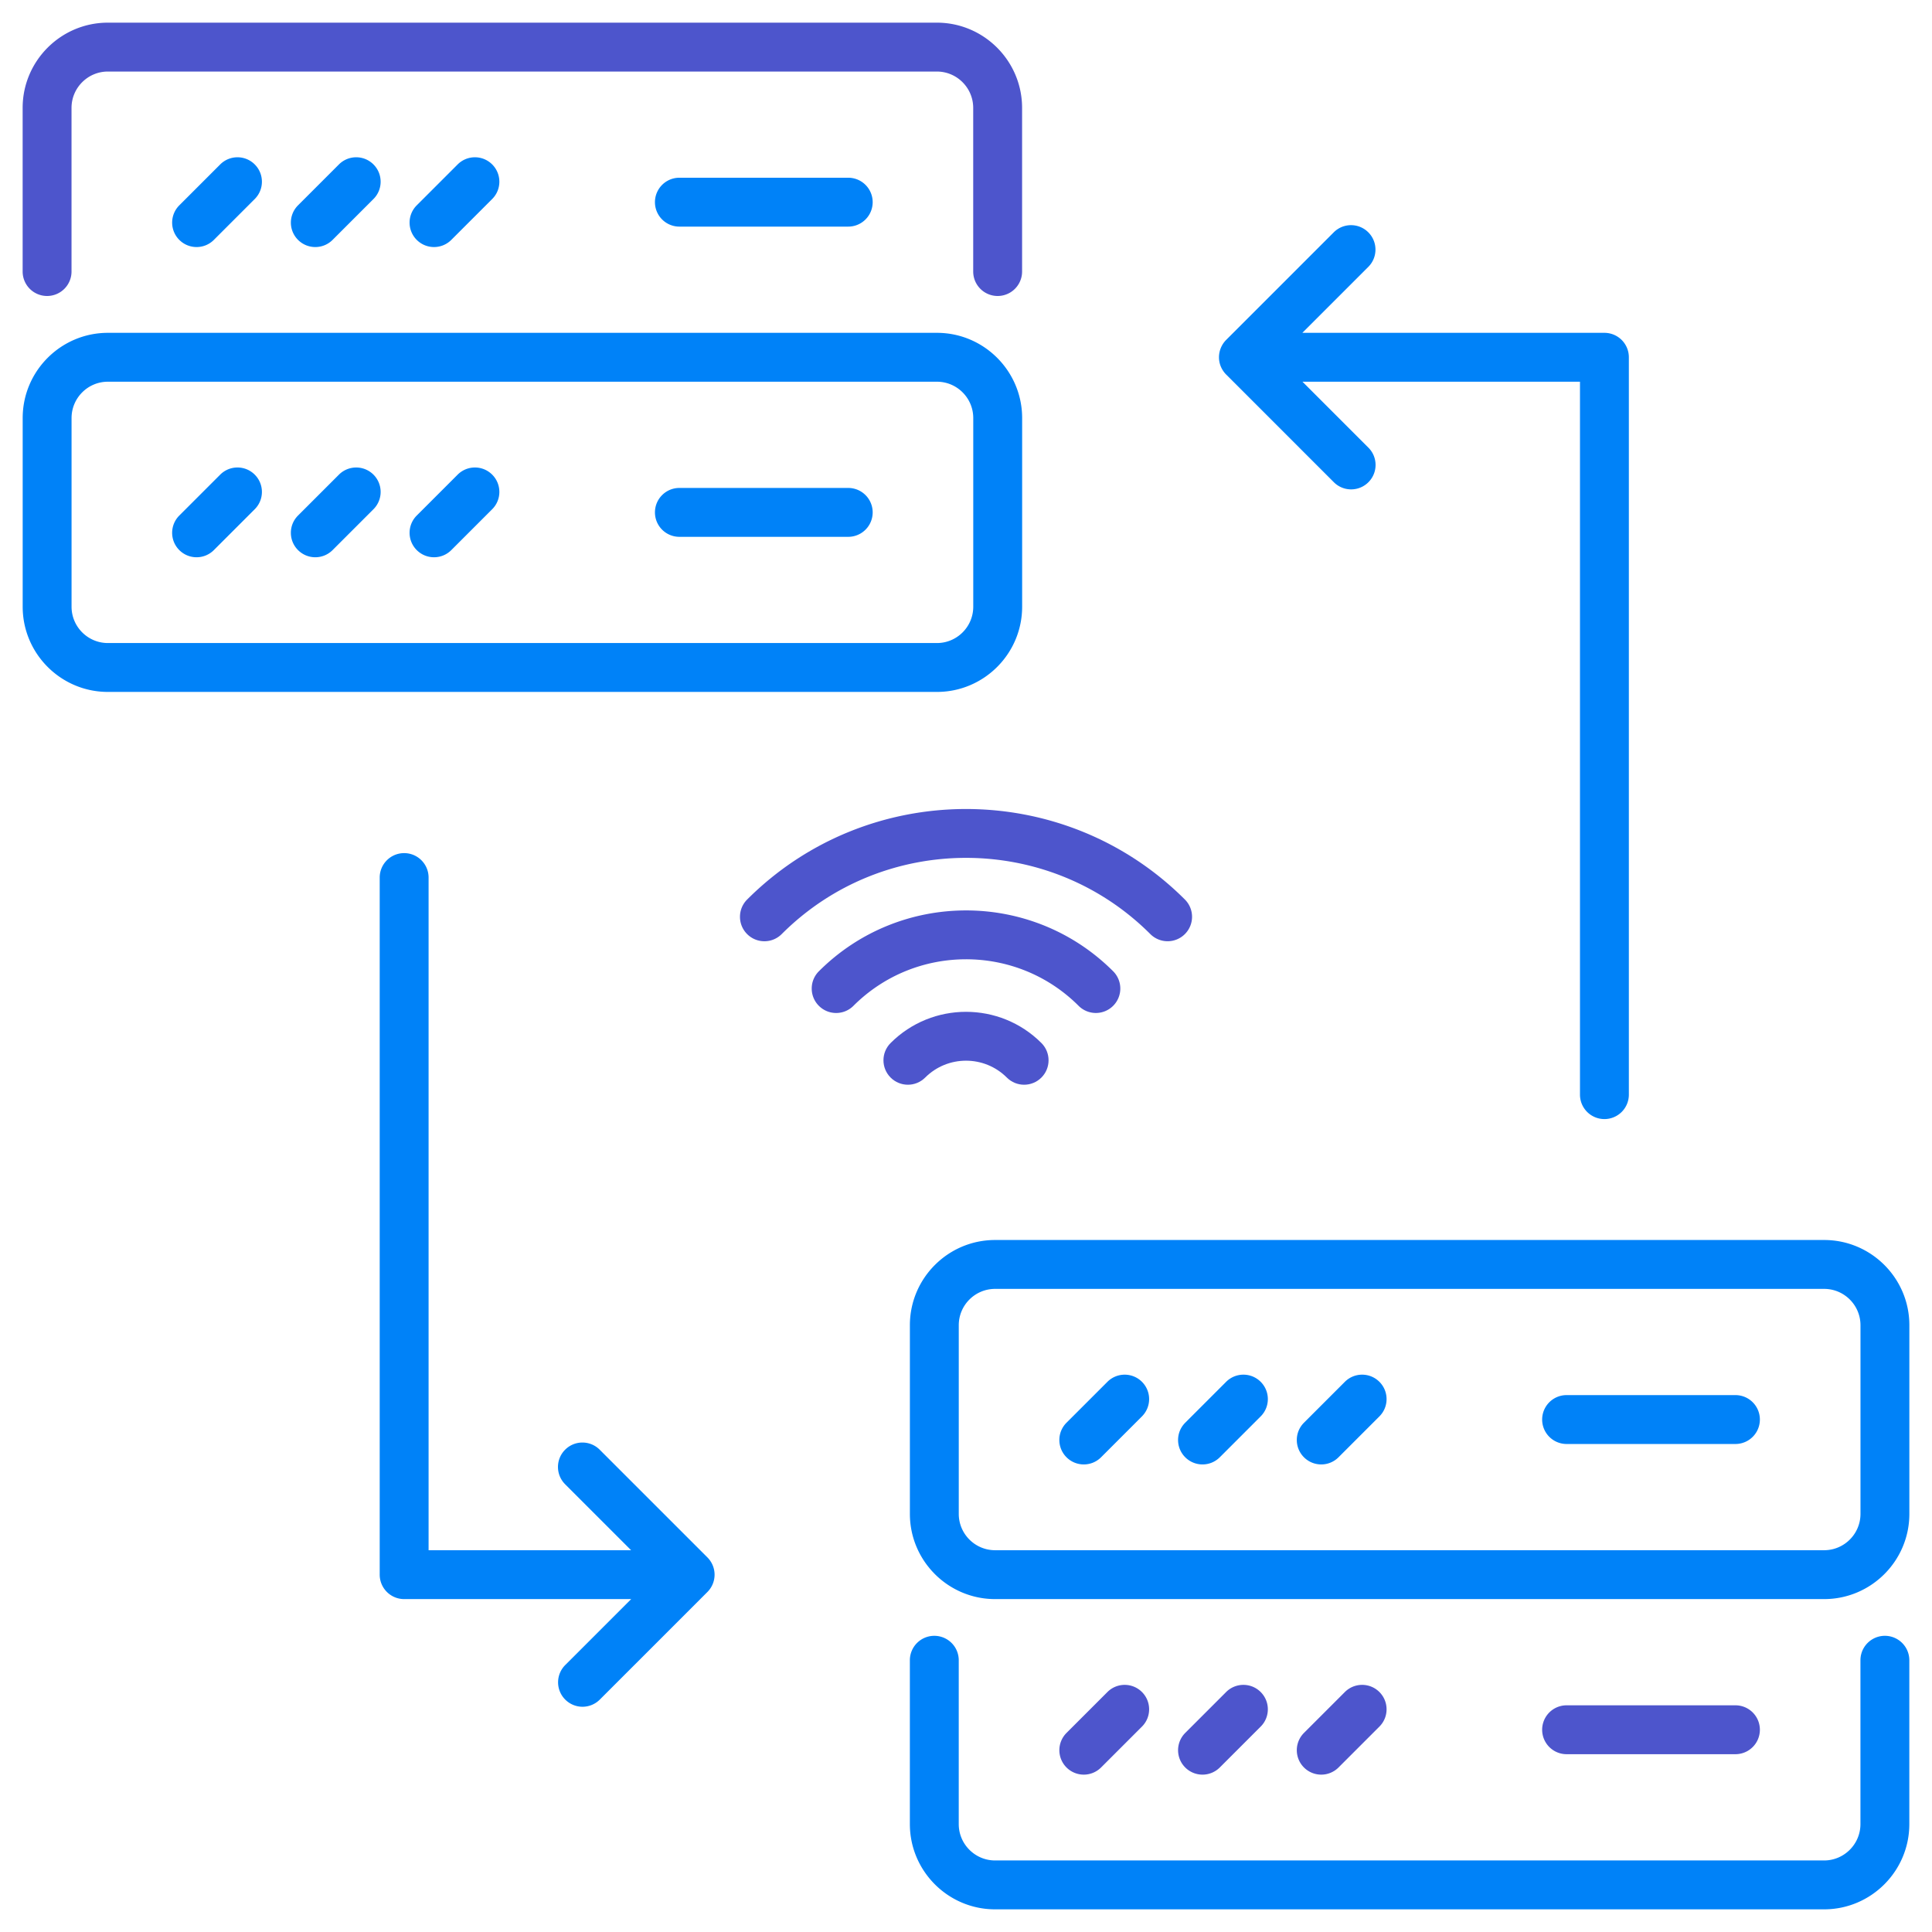
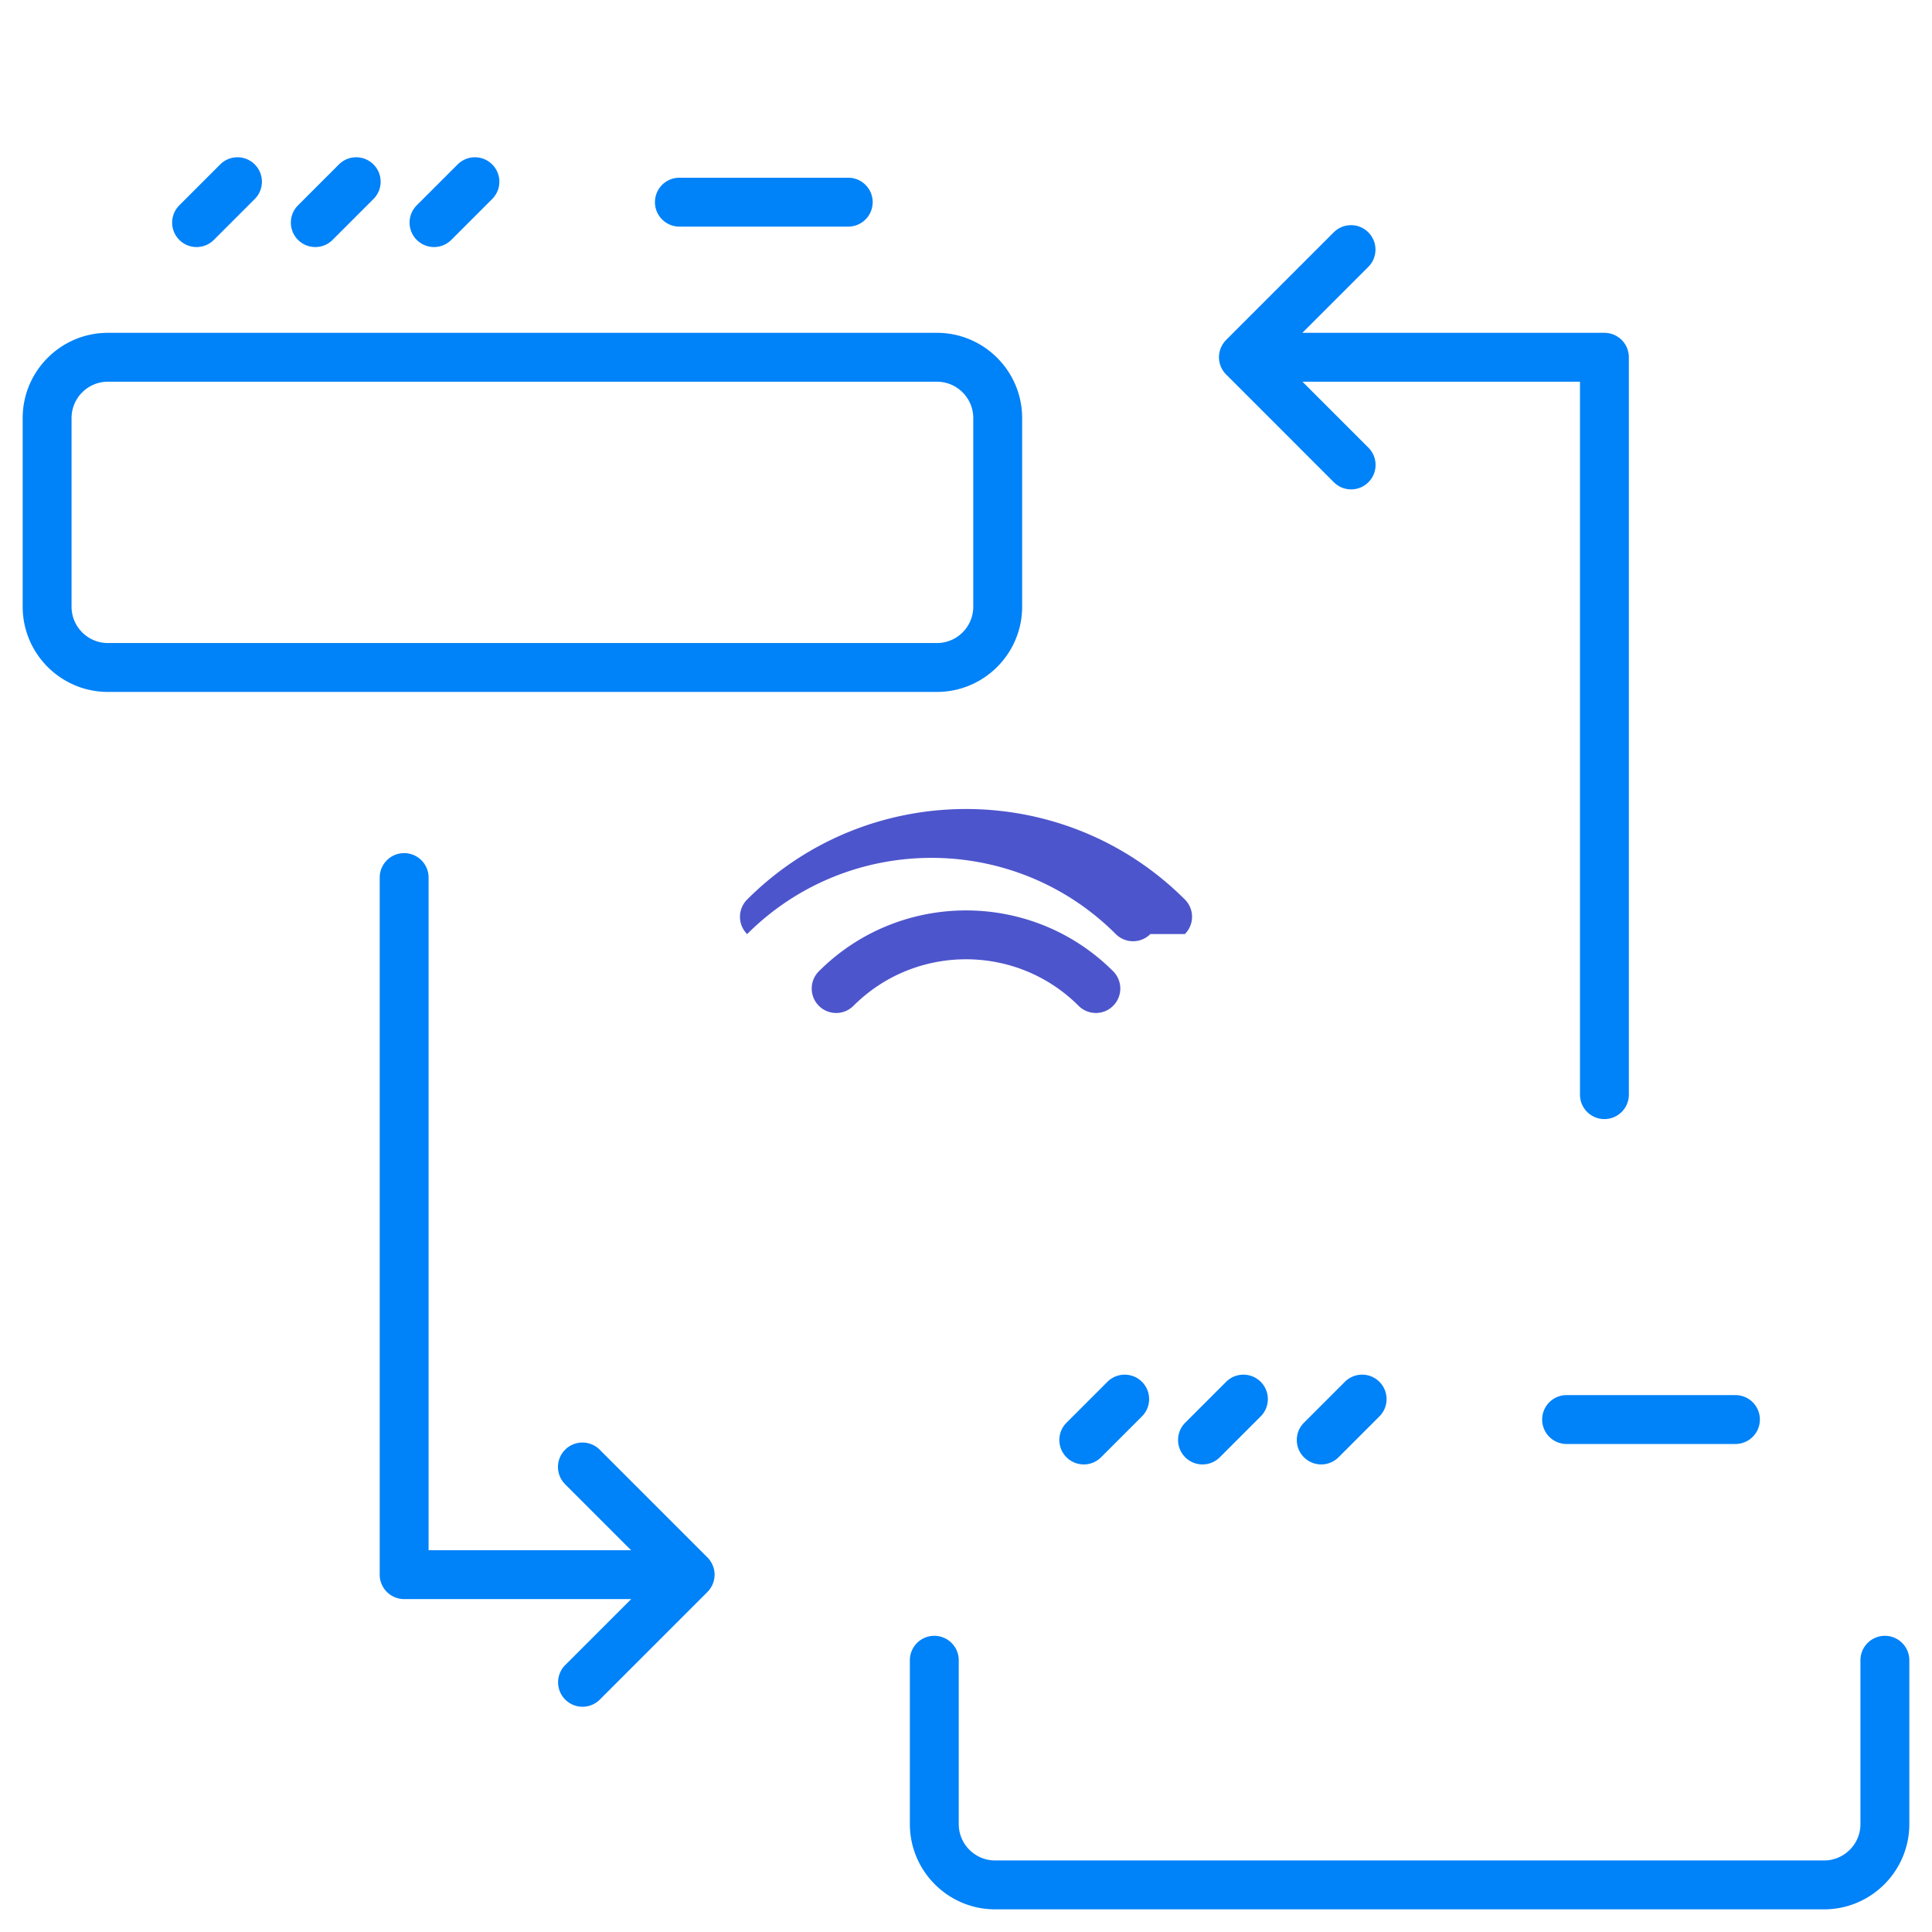
<svg xmlns="http://www.w3.org/2000/svg" version="1.1" width="512" height="512" x="0" y="0" viewBox="0 0 512 512" style="enable-background:new 0 0 512 512" xml:space="preserve" class="">
  <g>
-     <path fill="#4D55CC" d="M12.477 78.439a6.477 6.477 0 0 0 6.477-6.477V28.595c0-5.313 4.324-9.636 9.636-9.636h219.684c5.313 0 9.636 4.324 9.636 9.636v43.368a6.477 6.477 0 1 0 12.954 0V28.595c0-12.455-10.135-22.59-22.59-22.59H28.59C16.135 6.005 6 16.14 6 28.595v43.368a6.476 6.476 0 0 0 6.477 6.476z" opacity="1" data-original="#f19220" />
    <g fill="#434B63">
      <path d="m56.676 63.573 10.836-10.836c2.53-2.53 2.53-6.628 0-9.158s-6.628-2.53-9.158 0L47.518 54.415c-2.53 2.53-2.53 6.628 0 9.158s6.629 2.53 9.158 0zM88.138 63.573l10.838-10.836c2.53-2.527 2.53-6.628 0-9.158s-6.628-2.53-9.158 0L78.98 54.415c-2.53 2.527-2.53 6.628 0 9.158s6.628 2.53 9.158 0zM119.6 63.573l10.838-10.836c2.53-2.527 2.53-6.628 0-9.158s-6.628-2.53-9.158 0l-10.838 10.836c-2.53 2.527-2.53 6.628 0 9.158s6.628 2.53 9.158 0zM224.791 60.054a6.477 6.477 0 1 0 0-12.954h-44.746a6.477 6.477 0 1 0 0 12.954zM270.878 160.787v-50.001c0-12.452-10.13-22.582-22.579-22.582H28.59c-12.45 0-22.579 10.13-22.579 22.582v50.001c0 12.45 10.13 22.579 22.579 22.579h219.709c12.45 0 22.579-10.129 22.579-22.579zm-251.915 0v-50.001c0-5.31 4.319-9.629 9.626-9.629h219.709c5.308 0 9.626 4.319 9.626 9.629v50.001c0 5.308-4.319 9.626-9.626 9.626H28.59c-5.308 0-9.627-4.318-9.627-9.626z" fill="#0082F8" opacity="1" data-original="#434b63" class="" />
-       <path d="m58.354 125.788-10.836 10.836c-2.53 2.53-2.53 6.628 0 9.158s6.628 2.53 9.158 0l10.836-10.836c2.53-2.53 2.53-6.628 0-9.158s-6.628-2.53-9.158 0zM89.818 125.788 78.98 136.624c-2.53 2.527-2.53 6.628 0 9.158s6.628 2.53 9.158 0l10.838-10.836a6.474 6.474 0 0 0 0-9.158 6.474 6.474 0 0 0-9.158 0zM121.28 125.788l-10.838 10.836c-2.53 2.527-2.53 6.628 0 9.158s6.628 2.53 9.158 0l10.838-10.836c2.53-2.527 2.53-6.628 0-9.158s-6.628-2.53-9.158 0zM224.791 129.31h-44.746c-3.577 0-6.477 2.899-6.477 6.477s2.899 6.477 6.477 6.477h44.746a6.477 6.477 0 1 0 0-12.954zM483.418 328.613H263.709c-12.45 0-22.579 10.13-22.579 22.579v50.001c0 12.452 10.13 22.582 22.579 22.582h219.709c12.452 0 22.582-10.13 22.582-22.582v-50.001c0-12.449-10.13-22.579-22.582-22.579zm9.629 72.581c0 5.31-4.319 9.629-9.629 9.629H263.709c-5.308 0-9.626-4.319-9.626-9.629v-50.001c0-5.308 4.319-9.626 9.626-9.626h219.709c5.31 0 9.629 4.319 9.629 9.626z" fill="#0082F8" opacity="1" data-original="#434b63" class="" />
      <path d="m293.475 366.198-10.838 10.836c-2.53 2.527-2.53 6.628 0 9.158s6.628 2.53 9.158 0l10.838-10.836a6.474 6.474 0 0 0 0-9.158 6.474 6.474 0 0 0-9.158 0zM324.937 366.198l-10.838 10.836c-2.53 2.527-2.53 6.628 0 9.158s6.628 2.53 9.158 0l10.838-10.836c2.53-2.527 2.53-6.628 0-9.158s-6.628-2.53-9.158 0zM356.399 366.198l-10.836 10.836c-2.53 2.53-2.53 6.628 0 9.158s6.628 2.53 9.158 0l10.836-10.836c2.53-2.53 2.53-6.628 0-9.158s-6.628-2.53-9.158 0zM459.91 369.717h-44.746a6.477 6.477 0 1 0 0 12.954h44.746a6.477 6.477 0 1 0 0-12.954zM247.601 433.508a6.477 6.477 0 0 0-6.477 6.477v43.418c0 12.457 10.135 22.592 22.59 22.592h219.684c12.457 0 22.592-10.135 22.592-22.592v-43.418a6.477 6.477 0 1 0-12.954 0v43.418c0 5.315-4.324 9.639-9.639 9.639H263.714c-5.313 0-9.636-4.324-9.636-9.639v-43.418a6.477 6.477 0 0 0-6.477-6.477z" fill="#0082F8" opacity="1" data-original="#434b63" class="" />
    </g>
-     <path fill="#4D55CC" d="m291.796 468.401 10.838-10.836c2.53-2.527 2.53-6.628 0-9.158s-6.628-2.53-9.158 0l-10.838 10.836a6.474 6.474 0 0 0 0 9.158 6.475 6.475 0 0 0 9.158 0zM323.257 468.401l10.838-10.836c2.53-2.527 2.53-6.628 0-9.158s-6.628-2.53-9.158 0l-10.838 10.836a6.474 6.474 0 0 0 0 9.158 6.475 6.475 0 0 0 9.158 0zM354.722 468.401l10.836-10.836c2.53-2.53 2.53-6.628 0-9.158s-6.628-2.53-9.158 0l-10.836 10.836a6.474 6.474 0 0 0 0 9.158 6.475 6.475 0 0 0 9.158 0zM459.91 464.879a6.477 6.477 0 1 0 0-12.954h-44.746a6.477 6.477 0 1 0 0 12.954z" opacity="1" data-original="#f19220" />
    <path fill="#0082F8" d="M425.187 296.567a6.477 6.477 0 0 0 6.477-6.477V94.681a6.477 6.477 0 0 0-6.477-6.477h-80.049l17.477-17.477c2.53-2.53 2.53-6.628 0-9.158s-6.628-2.53-9.158 0l-28.52 28.52a6.57 6.57 0 0 0-1.896 4.585l-.001.006c0 1.88.828 3.514 1.939 4.609l28.505 28.505c2.53 2.53 6.628 2.53 9.158 0s2.53-6.628 0-9.158l-17.479-17.479h73.547V290.09a6.477 6.477 0 0 0 6.477 6.477zM149.795 450.41a6.474 6.474 0 0 0 9.158 0l28.52-28.52a6.474 6.474 0 0 0 0-9.158l-28.547-28.547c-2.53-2.53-6.628-2.53-9.158 0s-2.53 6.628 0 9.158l17.479 17.479H113.58v-178.26c0-3.577-2.899-6.477-6.477-6.477s-6.477 2.899-6.477 6.477v184.736a6.477 6.477 0 0 0 6.477 6.477h60.169l-17.477 17.477a6.474 6.474 0 0 0 0 9.158z" opacity="1" data-original="#434b63" class="" />
-     <path fill="#4D55CC" d="M314.008 247.54a6.474 6.474 0 0 0 0-9.158c-31.98-31.978-84.023-31.986-116.009.003-2.53 2.53-2.53 6.628 0 9.158s6.628 2.53 9.158 0c26.936-26.936 70.761-26.933 97.692-.003a6.475 6.475 0 0 0 9.159 0z" opacity="1" data-original="#f19220" />
+     <path fill="#4D55CC" d="M314.008 247.54a6.474 6.474 0 0 0 0-9.158c-31.98-31.978-84.023-31.986-116.009.003-2.53 2.53-2.53 6.628 0 9.158c26.936-26.936 70.761-26.933 97.692-.003a6.475 6.475 0 0 0 9.159 0z" opacity="1" data-original="#f19220" />
    <path fill="#4D55CC" d="M294.996 266.552a6.474 6.474 0 0 0 0-9.158c-21.499-21.499-56.48-21.492-77.984.003-2.53 2.527-2.53 6.628 0 9.158s6.628 2.53 9.158 0c16.454-16.447 43.218-16.449 59.668-.003a6.474 6.474 0 0 0 9.158 0z" opacity="1" data-original="#f19220" />
-     <path fill="#4D55CC" d="M266.825 285.567c2.53 2.53 6.628 2.53 9.158 0s2.53-6.628 0-9.158c-11.013-11.018-28.942-11.023-39.96 0-2.53 2.53-2.53 6.628 0 9.158s6.628 2.53 9.158 0c5.964-5.963 15.676-5.968 21.644 0z" opacity="1" data-original="#f19220" />
  </g>
</svg>